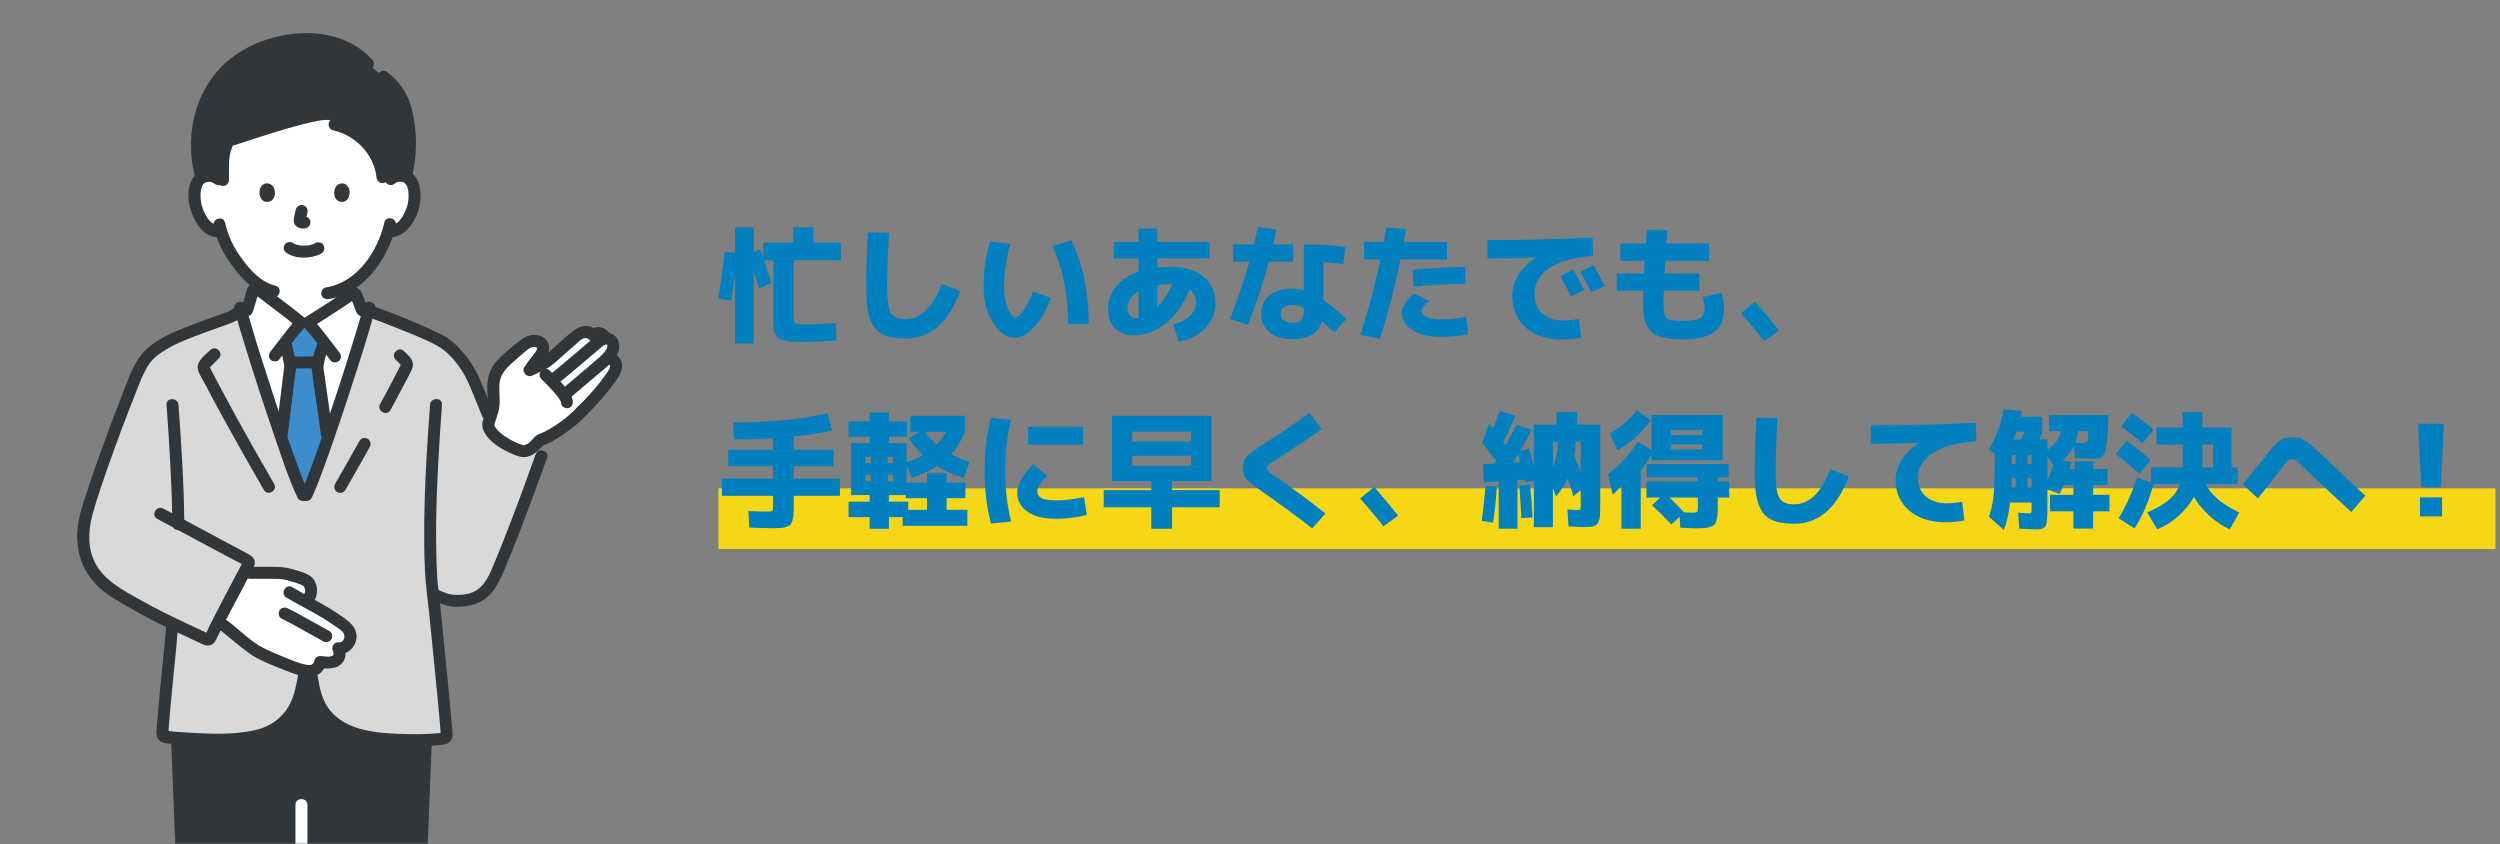
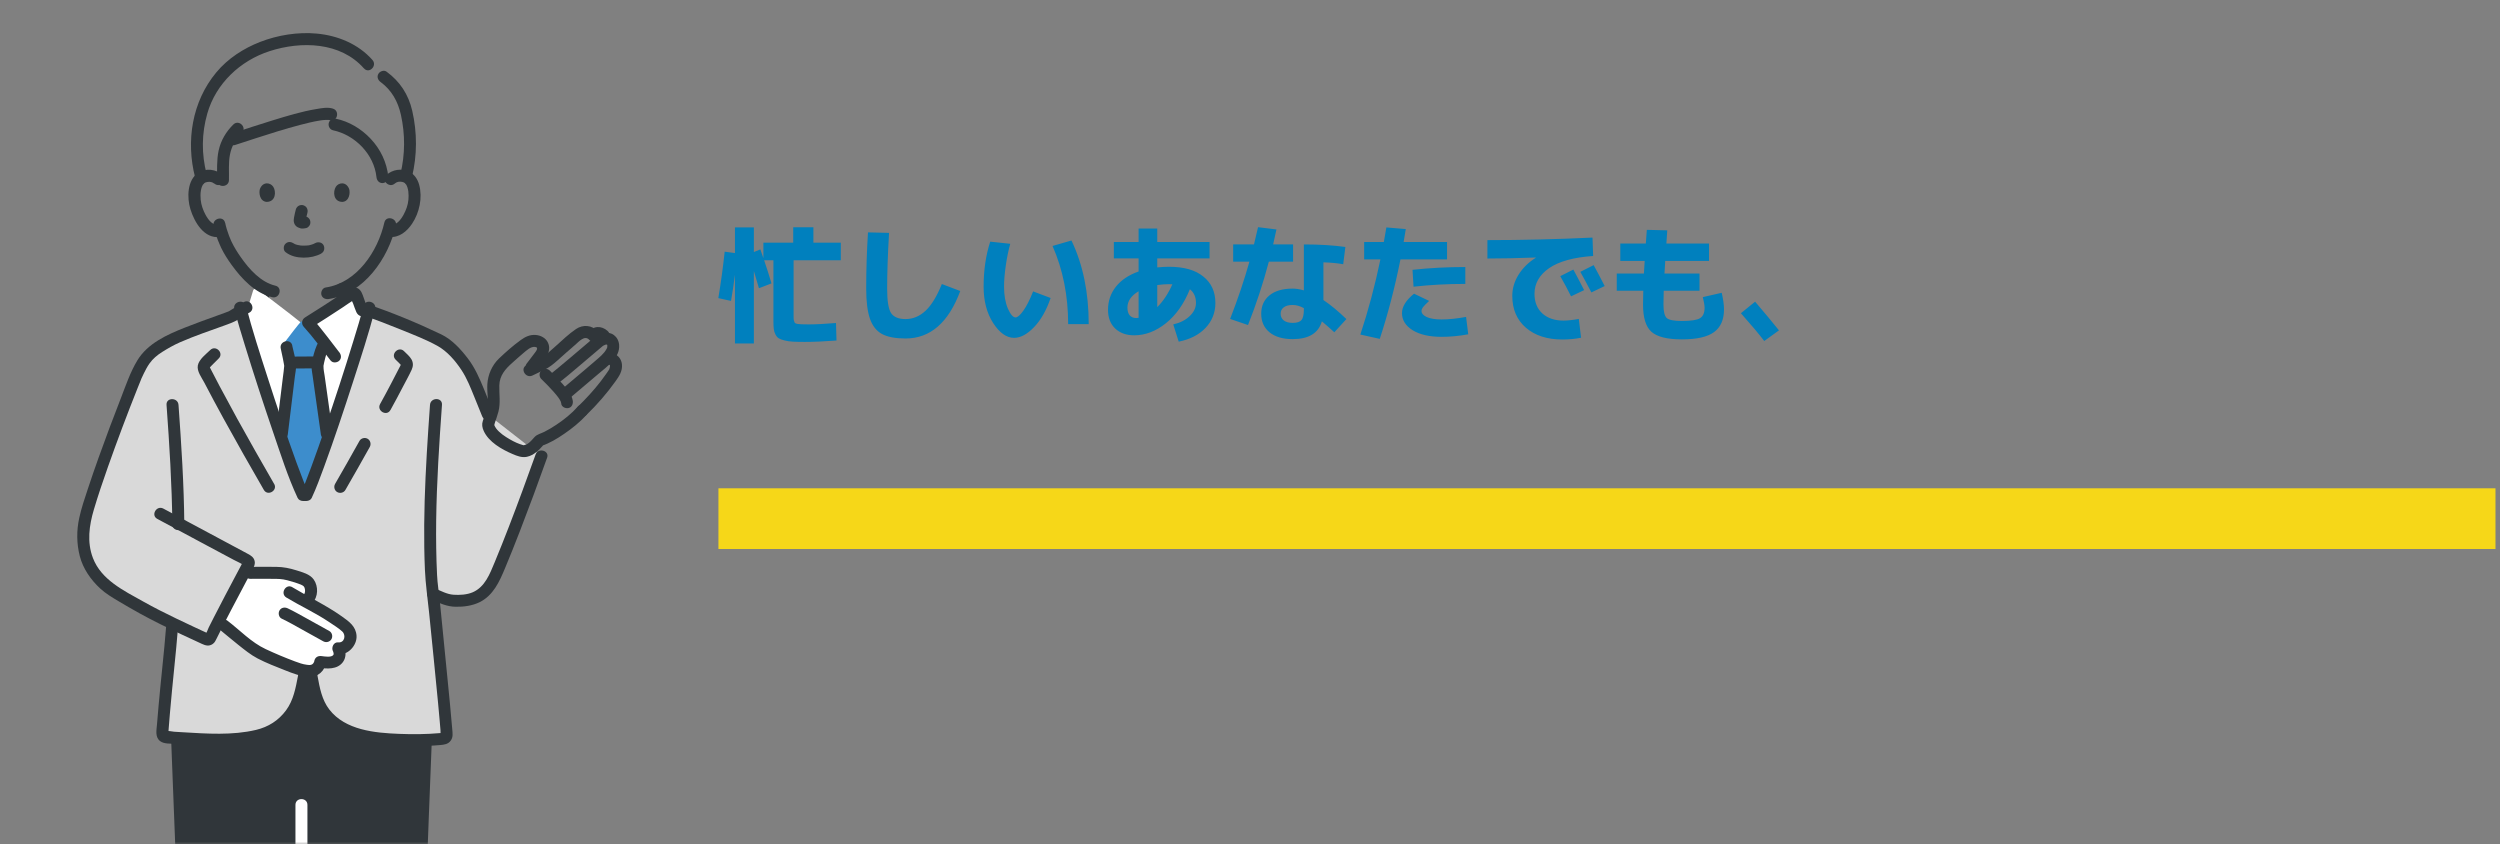
<svg xmlns="http://www.w3.org/2000/svg" width="453" height="153" viewBox="0 0 453 153" fill="none">
  <rect x="0" y="0" width="453" height="153" fill="#808080" stroke="none" />
  <path d="M452.18 88.481H130.18V99.481H452.18V88.481Z" fill="#F6D718" />
  <path d="M132.461 54.526L130.161 54.02C130.636 51.168 131.02 48.362 131.311 45.602L133.174 45.855V41.209H136.601V45.671L137.774 45.188L138.326 46.775V43.969H143.731V41.186H147.388V43.969H152.356V47.166H143.8V57.378C143.8 57.669 143.815 57.892 143.846 58.045C143.877 58.183 143.923 58.313 143.984 58.436C144.061 58.559 144.214 58.643 144.444 58.689C144.674 58.72 144.927 58.743 145.203 58.758C145.494 58.773 145.931 58.781 146.514 58.781C147.802 58.781 149.458 58.697 151.482 58.528L151.574 61.702C149.381 61.871 147.465 61.955 145.824 61.955C144.95 61.955 144.229 61.94 143.662 61.909C143.095 61.878 142.581 61.802 142.121 61.679C141.676 61.572 141.331 61.441 141.086 61.288C140.856 61.135 140.664 60.905 140.511 60.598C140.358 60.307 140.258 59.985 140.212 59.632C140.166 59.279 140.143 58.827 140.143 58.275V47.166H138.464C138.939 48.561 139.384 49.957 139.798 51.352L137.521 52.226C137.337 51.567 137.03 50.532 136.601 49.121V62.231H133.174V49.788C132.944 51.567 132.706 53.146 132.461 54.526ZM157.278 42.106L161.096 42.198C160.866 46.139 160.751 49.504 160.751 52.295C160.751 54.518 160.989 55.998 161.464 56.734C161.955 57.455 162.829 57.815 164.086 57.815C165.42 57.815 166.624 57.317 167.697 56.32C168.77 55.323 169.759 53.706 170.664 51.467L173.999 52.732C171.868 58.467 168.563 61.334 164.086 61.334C162.261 61.334 160.843 61.066 159.831 60.529C158.834 59.992 158.106 59.08 157.646 57.792C157.186 56.489 156.956 54.656 156.956 52.295C156.956 48.937 157.063 45.541 157.278 42.106ZM190.72 44.567L194.147 43.578C196.232 47.933 197.275 52.985 197.275 58.735H193.549C193.549 53.583 192.606 48.86 190.72 44.567ZM183.061 44.176C182.739 45.295 182.471 46.591 182.256 48.063C182.041 49.535 181.934 50.831 181.934 51.95C181.934 53.499 182.164 54.817 182.624 55.906C183.099 56.979 183.567 57.516 184.027 57.516C184.38 57.516 184.847 57.11 185.43 56.297C186.013 55.484 186.603 54.319 187.201 52.801L190.375 53.997C189.593 56.266 188.581 58.037 187.339 59.31C186.112 60.583 184.916 61.219 183.751 61.219C182.386 61.219 181.121 60.322 179.956 58.528C178.806 56.734 178.231 54.541 178.231 51.95C178.231 48.975 178.63 46.254 179.427 43.785L183.061 44.176ZM201.829 43.854H206.314V41.416H209.695V43.854H219.171V46.821H209.695V48.454C210.462 48.377 211.175 48.339 211.834 48.339C214.533 48.339 216.603 48.929 218.044 50.11C219.501 51.275 220.229 52.87 220.229 54.894C220.229 56.657 219.631 58.168 218.435 59.425C217.254 60.667 215.637 61.495 213.582 61.909L212.593 58.781C213.82 58.505 214.809 58.007 215.56 57.286C216.327 56.565 216.71 55.768 216.71 54.894C216.71 53.821 216.342 52.993 215.606 52.41C214.533 55.063 213.084 57.117 211.259 58.574C209.434 60.031 207.518 60.759 205.509 60.759C204.083 60.759 202.933 60.345 202.059 59.517C201.2 58.689 200.771 57.562 200.771 56.136C200.771 54.557 201.246 53.161 202.197 51.95C203.163 50.739 204.535 49.819 206.314 49.19V46.821H201.829V43.854ZM212.432 51.513C212.371 51.513 212.271 51.513 212.133 51.513C212.01 51.498 211.911 51.49 211.834 51.49C211.19 51.49 210.477 51.544 209.695 51.651V55.653C210.784 54.564 211.696 53.184 212.432 51.513ZM206.314 52.778C204.965 53.575 204.29 54.564 204.29 55.745C204.29 56.343 204.428 56.811 204.704 57.148C204.995 57.47 205.394 57.631 205.9 57.631C205.992 57.631 206.13 57.616 206.314 57.585V52.778ZM243.39 47.879C242.393 47.695 241.197 47.58 239.802 47.534V54.365C241.121 55.254 242.508 56.404 243.965 57.815L241.78 60.207C240.952 59.456 240.201 58.796 239.526 58.229C238.897 60.376 237.134 61.449 234.236 61.449C232.442 61.449 231.039 61.035 230.027 60.207C229.03 59.379 228.532 58.26 228.532 56.849C228.532 55.454 229.023 54.35 230.004 53.537C231.001 52.709 232.411 52.295 234.236 52.295C234.849 52.295 235.524 52.402 236.26 52.617V44.291C239.097 44.291 241.604 44.444 243.781 44.751L243.39 47.879ZM223.449 47.419V44.291H227.221C227.558 42.911 227.804 41.868 227.957 41.163L231.292 41.577C231.169 42.19 230.97 43.095 230.694 44.291H234.305V47.419H229.912C228.9 51.268 227.643 55.093 226.14 58.896L222.897 57.792C224.308 54.158 225.473 50.7 226.393 47.419H223.449ZM236.26 55.837C235.57 55.454 234.895 55.262 234.236 55.262C233.515 55.262 232.971 55.408 232.603 55.699C232.235 55.975 232.051 56.358 232.051 56.849C232.051 57.355 232.243 57.761 232.626 58.068C233.009 58.359 233.546 58.505 234.236 58.505C235.003 58.505 235.532 58.336 235.823 57.999C236.114 57.662 236.26 57.01 236.26 56.044V55.837ZM265.516 51.444C262.281 51.444 259.153 51.613 256.132 51.95L255.948 48.891C259.03 48.554 262.219 48.385 265.516 48.385V51.444ZM265.654 57.424L266.045 60.575C264.404 60.882 262.794 61.035 261.215 61.035C259.022 61.035 257.274 60.636 255.971 59.839C254.683 59.026 254.039 57.991 254.039 56.734C254.039 55.569 254.767 54.396 256.224 53.215L258.961 54.526C258.394 55.047 258.018 55.431 257.834 55.676C257.665 55.906 257.581 56.128 257.581 56.343C257.581 56.788 257.895 57.156 258.524 57.447C259.168 57.738 260.065 57.884 261.215 57.884C262.503 57.884 263.983 57.731 265.654 57.424ZM247.185 47.005V43.854H250.75C250.965 42.689 251.118 41.807 251.21 41.209L254.729 41.508C254.652 42.029 254.522 42.811 254.338 43.854H262.204V47.005H253.763C252.751 52.08 251.501 56.88 250.014 61.403L246.495 60.621C247.936 56.266 249.148 51.728 250.129 47.005H247.185ZM287.044 52.571L284.675 53.698C284.077 52.487 283.425 51.268 282.72 50.041L285.089 48.845C285.794 50.148 286.446 51.39 287.044 52.571ZM290.77 51.835L288.355 52.985C287.665 51.651 286.998 50.409 286.354 49.259L288.769 48.04C289.321 49.037 289.988 50.302 290.77 51.835ZM269.518 43.509C275.743 43.509 282.091 43.356 288.562 43.049L288.677 46.384C285.135 46.629 282.475 47.365 280.696 48.592C278.933 49.819 278.051 51.367 278.051 53.238C278.051 54.741 278.526 55.929 279.477 56.803C280.443 57.662 281.716 58.091 283.295 58.091C284.046 58.091 284.974 57.991 286.078 57.792L286.492 61.196C285.434 61.411 284.307 61.518 283.111 61.518C280.351 61.518 278.143 60.805 276.487 59.379C274.846 57.953 274.026 56.029 274.026 53.606C274.026 52.272 274.402 50.999 275.153 49.788C275.904 48.577 276.947 47.549 278.281 46.706V46.66C275.061 46.783 272.14 46.844 269.518 46.844V43.509ZM298.406 41.646L302.109 41.738C302.063 42.29 302.009 43.087 301.948 44.13H309.676V47.281H301.741C301.695 48.094 301.649 48.853 301.603 49.558H307.951V52.686H301.465C301.434 53.943 301.419 54.771 301.419 55.17C301.419 56.443 301.618 57.263 302.017 57.631C302.416 57.984 303.328 58.16 304.754 58.16C306.41 58.16 307.506 57.991 308.043 57.654C308.595 57.317 308.871 56.688 308.871 55.768C308.871 55.354 308.764 54.71 308.549 53.836L311.976 53.054C312.252 54.265 312.39 55.262 312.39 56.044C312.39 57.93 311.784 59.31 310.573 60.184C309.377 61.058 307.437 61.495 304.754 61.495C302.101 61.495 300.261 61.035 299.234 60.115C298.222 59.21 297.716 57.562 297.716 55.17C297.716 54.771 297.731 53.943 297.762 52.686H292.955V49.558H297.877C297.923 48.853 297.969 48.094 298.015 47.281H293.599V44.13H298.222C298.253 43.639 298.314 42.811 298.406 41.646ZM315.449 56.757L318.025 54.664C319.742 56.673 321.184 58.405 322.349 59.862L319.681 61.794C318.73 60.537 317.32 58.858 315.449 56.757Z" fill="#0080BE" />
-   <path d="M130.805 86.739H140.074V84.485H131.955V81.495H140.074L140.051 79.425C137.843 79.563 135.505 79.632 133.036 79.632L132.829 76.55C136.11 76.55 139.307 76.397 142.42 76.09C145.548 75.783 148.063 75.377 149.964 74.871L150.746 77.953C149.075 78.397 146.767 78.781 143.823 79.103V81.495H151.045V84.485H143.823V86.739H152.195V89.844H143.823V91.546C143.823 92.236 143.808 92.788 143.777 93.202C143.762 93.6 143.7 93.969 143.593 94.306C143.486 94.659 143.355 94.912 143.202 95.065C143.064 95.234 142.826 95.371 142.489 95.479C142.167 95.586 141.822 95.647 141.454 95.663C141.086 95.694 140.58 95.709 139.936 95.709C139.185 95.709 137.797 95.671 135.773 95.594L135.589 92.604C137.015 92.665 138.203 92.696 139.154 92.696C139.599 92.696 139.859 92.657 139.936 92.581C140.028 92.489 140.074 92.221 140.074 91.776V89.844H130.805V86.739ZM169.744 80.552C170.434 79.831 170.994 79.057 171.423 78.229H167.559C168.157 79.057 168.885 79.831 169.744 80.552ZM160.843 83.933H161.809V82.783H160.843V83.933ZM160.843 86.026V87.222H161.809V86.026H160.843ZM161.073 89.706V90.902H164.569V92.374H167.973V90.258H164.132V89.706H161.073ZM156.795 83.933H157.807V82.783H156.795V83.933ZM156.795 87.222H157.807V86.026H156.795V87.222ZM171.538 92.374H175.287V95.272H163.557V93.708H161.073V95.824H157.577V93.708H153.759V90.902H157.577V89.706H156.795H154.219V80.276H157.577V79.126H153.759V76.343H157.577V74.756H161.073V76.343H164.385V79.126H161.073V80.276H164.27V83.772C165.328 83.434 166.325 83.005 167.26 82.484C166.263 81.549 165.405 80.529 164.684 79.425L166.616 78.229H164.96V75.331H174.85V78.229C174.175 79.854 173.34 81.211 172.343 82.3C173.401 82.882 174.513 83.35 175.678 83.703L174.643 86.624C172.895 86.118 171.277 85.389 169.79 84.439C168.548 85.251 167.03 85.98 165.236 86.624L164.27 84.347V87.452H167.973V85.75H171.538V87.452H174.919V90.258H171.538V92.374ZM186.304 80.575V77.332H196.263V80.575H186.304ZM183.222 76.09C182.501 78.911 182.141 81.978 182.141 85.29C182.141 88.602 182.501 91.668 183.222 94.49L179.565 94.881C178.798 91.952 178.415 88.755 178.415 85.29C178.415 81.825 178.798 78.627 179.565 75.699L183.222 76.09ZM196.424 90.074L196.93 93.317C195.121 93.777 193.265 94.007 191.364 94.007C189.156 94.007 187.431 93.578 186.189 92.719C184.947 91.86 184.326 90.703 184.326 89.246C184.326 88.556 184.587 87.743 185.108 86.808C185.629 85.873 186.327 84.999 187.201 84.186L189.754 86.187C188.558 87.413 187.96 88.356 187.96 89.016C187.96 89.583 188.228 90.005 188.765 90.281C189.302 90.541 190.168 90.672 191.364 90.672C192.928 90.672 194.615 90.472 196.424 90.074ZM205.164 82.576V84.393H215.836V82.576H205.164ZM205.164 79.977H215.836V78.206H205.164V79.977ZM201.484 75.331H219.516V87.176H212.386V88.809H221.011V91.914H212.386V95.824H208.614V91.914H199.989V88.809H208.614V87.176H205.164H201.484V75.331ZM237.272 74.825L239.48 77.723C236.858 79.624 234.259 81.38 231.683 82.99C230.778 83.557 230.188 83.956 229.912 84.186C229.651 84.4 229.521 84.615 229.521 84.83C229.521 85.029 229.636 85.236 229.866 85.451C230.096 85.665 230.648 86.064 231.522 86.647C234.282 88.517 237.165 90.649 240.17 93.041L237.778 95.755C235.355 93.853 232.542 91.776 229.337 89.522C227.451 88.203 226.293 87.306 225.864 86.831C225.435 86.356 225.22 85.689 225.22 84.83C225.22 83.925 225.442 83.228 225.887 82.737C226.347 82.246 227.505 81.41 229.36 80.23C232.074 78.513 234.711 76.711 237.272 74.825ZM246.449 90.327L249.025 88.234C250.742 90.243 252.184 91.975 253.349 93.432L250.681 95.364C249.73 94.106 248.32 92.427 246.449 90.327ZM281.386 84.554C281.953 83.511 282.26 82.001 282.306 80.023H281.386V84.554ZM285.25 82.737C285.603 83.504 285.994 84.447 286.423 85.566V80.023H285.503C285.488 80.897 285.403 81.802 285.25 82.737ZM275.452 83.726C275.406 83.557 275.283 83.074 275.084 82.277C274.977 82.445 274.816 82.706 274.601 83.059C274.402 83.396 274.248 83.649 274.141 83.818L275.452 83.726ZM268.575 80.23L269.84 76.734C269.886 76.795 269.955 76.887 270.047 77.01C270.154 77.132 270.246 77.248 270.323 77.355C270.4 77.447 270.469 77.539 270.53 77.631C271.005 76.542 271.419 75.492 271.772 74.48L274.578 75.308C273.903 76.979 273.167 78.582 272.37 80.115C272.462 80.253 272.6 80.445 272.784 80.69C273.735 79.034 274.432 77.776 274.877 76.918L277.545 77.93C276.702 79.509 275.996 80.766 275.429 81.702L277.062 81.265C277.369 82.338 277.66 83.488 277.936 84.715V76.941H282.03V74.664H285.779V76.941H289.965V91.316C289.965 92.343 289.942 93.11 289.896 93.616C289.85 94.122 289.712 94.528 289.482 94.835C289.252 95.157 288.968 95.349 288.631 95.41C288.309 95.471 287.803 95.502 287.113 95.502C286.454 95.502 285.488 95.463 284.215 95.387L284.031 92.305C284.859 92.382 285.457 92.42 285.825 92.42C286.116 92.42 286.285 92.382 286.331 92.305C286.392 92.213 286.423 91.937 286.423 91.477V88.832L285.089 89.936C284.798 88.801 284.453 87.72 284.054 86.693C283.502 87.904 282.804 88.985 281.961 89.936L281.386 88.441V95.525H277.936V87.084L276.349 87.429C276.318 87.322 276.272 87.145 276.211 86.9L274.969 86.992V95.801H271.565V87.222L268.851 87.406L268.736 84.117L270.76 84.002C270.791 83.941 270.837 83.856 270.898 83.749C270.975 83.641 271.036 83.557 271.082 83.496C269.487 81.41 268.652 80.322 268.575 80.23ZM268.483 94.375C268.805 92.136 269.027 90.02 269.15 88.027L271.22 88.165C271.113 90.296 270.89 92.481 270.553 94.72L268.483 94.375ZM277.706 93.754L275.659 93.892C275.613 92.65 275.498 90.695 275.314 88.027L277.246 87.774C277.476 90.105 277.629 92.098 277.706 93.754ZM302.73 83.404H299.257V82.369C298.72 83.304 298.069 84.24 297.302 85.175V95.801H293.806V88.004C293.223 88.709 292.694 89.246 292.219 89.614L291.368 85.888C292.533 84.999 293.507 84.132 294.289 83.289C295.071 82.445 295.891 81.372 296.75 80.069L299.257 81.564V75.193H312.137V83.404H302.73ZM302.73 80.529V81.426H308.48V80.529H302.73ZM302.73 78.804H308.48V77.93H302.73V78.804ZM302.523 90.166C303.55 91.132 304.424 92.021 305.145 92.834C305.743 92.88 306.188 92.903 306.479 92.903C307.046 92.903 307.384 92.865 307.491 92.788C307.598 92.696 307.652 92.404 307.652 91.914V90.166H302.523ZM293.093 81.61L291.713 78.574C292.771 77.945 293.653 77.324 294.358 76.711C295.079 76.082 295.83 75.293 296.612 74.342L299.165 76.159C298.23 77.37 297.31 78.382 296.405 79.195C295.516 79.992 294.412 80.797 293.093 81.61ZM307.652 86.509H298.383V84.094H313.218V86.509H311.263V87.245H313.333V90.166H311.263V91.523C311.263 92.228 311.248 92.788 311.217 93.202C311.202 93.6 311.133 93.976 311.01 94.329C310.903 94.681 310.772 94.934 310.619 95.088C310.481 95.241 310.236 95.371 309.883 95.479C309.53 95.602 309.155 95.671 308.756 95.686C308.373 95.716 307.836 95.732 307.146 95.732C306.747 95.732 305.858 95.694 304.478 95.617L304.34 93.639L302.845 95.042C301.726 93.831 300.56 92.665 299.349 91.546L300.798 90.166H298.337V87.245H307.652V86.509ZM318.278 75.676L322.096 75.768C321.866 79.709 321.751 83.074 321.751 85.865C321.751 88.088 321.989 89.568 322.464 90.304C322.955 91.025 323.829 91.385 325.086 91.385C326.42 91.385 327.624 90.886 328.697 89.89C329.77 88.893 330.759 87.275 331.664 85.037L334.999 86.302C332.868 92.037 329.563 94.904 325.086 94.904C323.261 94.904 321.843 94.635 320.831 94.099C319.834 93.562 319.106 92.65 318.646 91.362C318.186 90.058 317.956 88.226 317.956 85.865C317.956 82.507 318.063 79.111 318.278 75.676ZM338.978 77.079C345.203 77.079 351.551 76.925 358.022 76.619L358.137 79.954C354.61 80.199 351.958 80.927 350.179 82.139C348.4 83.335 347.511 84.814 347.511 86.578C347.511 87.989 347.994 89.115 348.96 89.959C349.926 90.787 351.191 91.201 352.755 91.201C353.522 91.201 354.449 91.101 355.538 90.902L355.952 94.306C354.894 94.52 353.767 94.628 352.571 94.628C349.826 94.628 347.626 93.93 345.97 92.535C344.314 91.139 343.486 89.276 343.486 86.946C343.486 85.719 343.862 84.508 344.613 83.312C345.364 82.116 346.407 81.104 347.741 80.276V80.23C344.521 80.353 341.6 80.414 338.978 80.414V77.079ZM366.21 79.632C366.379 79.264 366.586 78.796 366.831 78.229H365.428C365.397 78.321 365.213 78.788 364.876 79.632H366.21ZM367.383 84.094H368.119V82.461H367.383V84.094ZM367.383 86.647V88.326H368.119V86.647H367.383ZM364.508 86.647C364.508 87.061 364.493 87.621 364.462 88.326H365.244V86.647H364.508ZM364.531 84.094H365.244V82.461H364.531V84.094ZM376.56 78.114C376.437 78.942 376.261 79.639 376.031 80.207C376.506 80.253 376.997 80.276 377.503 80.276C377.902 80.276 378.139 80.176 378.216 79.977C378.308 79.778 378.369 79.156 378.4 78.114H376.56ZM372.052 84.324L370.994 82.668V87.107C371.454 86.018 371.807 85.091 372.052 84.324ZM379.274 89.66H382.241V92.65H379.274V95.778H375.709V92.65H371.454V89.66H375.709V87.866H373.938C373.739 88.356 373.493 88.901 373.202 89.499L370.994 88.671V91.73C370.994 92.573 370.979 93.225 370.948 93.685C370.917 94.145 370.871 94.543 370.81 94.881C370.749 95.218 370.626 95.448 370.442 95.571C370.273 95.709 370.082 95.801 369.867 95.847C369.668 95.893 369.361 95.916 368.947 95.916C368.487 95.916 367.467 95.877 365.888 95.801L365.704 92.903C366.823 92.98 367.475 93.018 367.659 93.018C367.889 93.018 368.019 92.98 368.05 92.903C368.096 92.826 368.119 92.55 368.119 92.075V91.063H364.232C364.002 92.98 363.626 94.635 363.105 96.031L360.391 93.616C360.79 92.558 361.066 91.331 361.219 89.936C361.372 88.525 361.449 86.287 361.449 83.22V82.208L360.391 81.449C361.664 79.317 362.561 76.887 363.082 74.158L366.394 74.48C366.363 74.71 366.302 75.055 366.21 75.515H370.051V78.229C369.852 78.827 369.683 79.294 369.545 79.632H370.994V81.495C372.297 80.651 373.11 79.525 373.432 78.114H371.293V75.216H382.057C382.011 76.565 381.965 77.638 381.919 78.436C381.873 79.218 381.796 79.939 381.689 80.598C381.597 81.242 381.497 81.71 381.39 82.001C381.298 82.292 381.129 82.537 380.884 82.737C380.639 82.921 380.393 83.028 380.148 83.059C379.918 83.09 379.581 83.105 379.136 83.105C378.461 83.105 377.411 83.067 375.985 82.99L375.755 80.828C375.249 81.886 374.574 82.767 373.731 83.473L375.318 83.726L374.973 84.968H375.939V83.611H379.274V84.968H381.873V87.866H379.274V89.66ZM399.077 84.646V84.692H401.009V80.552H399.077V84.646ZM384.311 77.24L386.335 74.848C387.746 75.829 389.034 76.841 390.199 77.884L388.198 80.368C387.278 79.525 385.982 78.482 384.311 77.24ZM387.669 85.865C386.335 84.623 384.901 83.434 383.368 82.3L385.369 79.908C386.979 81.058 388.42 82.208 389.693 83.358L387.669 85.865ZM395.489 74.664H399.077V77.47H404.344V84.692H405.471V87.682H399.675C400.534 89.614 402.558 91.339 405.747 92.857L404.045 95.916C402.711 95.302 401.477 94.482 400.342 93.455C399.223 92.427 398.287 91.293 397.536 90.051C396.8 91.339 395.857 92.496 394.707 93.524C393.557 94.551 392.284 95.349 390.889 95.916L389.072 92.857C390.759 92.136 392.077 91.37 393.028 90.557C393.979 89.744 394.646 88.786 395.029 87.682H390.222C389.409 90.749 388.259 93.432 386.772 95.732L383.897 93.915C385.216 91.753 386.327 89.284 387.232 86.509L389.739 87.429V84.692H395.489V84.646V80.552H390.751V77.47H395.489V74.664ZM409.128 90.304L406.391 87.751C407.096 86.923 408.239 85.512 409.818 83.519C410.661 82.445 411.29 81.663 411.704 81.173C412.133 80.667 412.563 80.253 412.992 79.931C413.437 79.609 413.812 79.417 414.119 79.356C414.426 79.294 414.863 79.264 415.43 79.264C415.951 79.264 416.342 79.287 416.603 79.333C416.879 79.379 417.27 79.578 417.776 79.931C418.297 80.268 418.842 80.698 419.409 81.219C419.976 81.74 420.873 82.584 422.1 83.749C424.492 86.034 426.662 88.058 428.609 89.821L426.056 92.765C423.495 90.434 420.896 87.996 418.259 85.451C417.17 84.408 416.473 83.772 416.166 83.542C415.859 83.296 415.583 83.174 415.338 83.174C415.047 83.174 414.771 83.296 414.51 83.542C414.265 83.787 413.766 84.393 413.015 85.359C411.773 87.03 410.477 88.678 409.128 90.304ZM438.154 76.78H442.846L442.271 88.28H438.729L438.154 76.78ZM438.499 93.57V90.12H442.501V93.57H438.499Z" fill="#0080BE" />
  <mask id="mask0_22_5390" style="mask-type:alpha" maskUnits="userSpaceOnUse" x="0" y="0" width="120" height="153">
    <rect width="120" height="153" fill="#D9D9D9" />
  </mask>
  <g mask="url(#mask0_22_5390)">
    <path d="M68.766 60.346C69.326 60.536 69.956 60.126 70.096 59.586C70.256 58.996 69.896 58.446 69.336 58.256C69.136 58.186 69.646 58.396 69.406 58.286C69.306 58.246 69.206 58.196 69.106 58.156C68.796 58.016 68.476 57.876 68.166 57.726C66.966 57.176 65.766 56.606 64.556 56.056C64.386 55.976 64.076 55.856 64.006 55.816C64.096 55.856 63.866 55.746 63.846 55.726C63.786 55.696 63.736 55.656 63.686 55.626C63.576 55.496 63.616 55.586 63.686 55.626C63.656 55.586 63.606 55.546 63.566 55.516C63.436 55.396 63.646 55.666 63.526 55.456C63.506 55.416 63.486 55.366 63.456 55.326C63.366 55.216 63.506 55.516 63.476 55.386C63.236 54.386 63.066 53.366 62.976 52.406C62.926 51.796 62.526 51.346 61.896 51.326C61.346 51.306 60.756 51.846 60.816 52.406C60.886 53.236 61.036 54.046 61.156 54.866C61.246 55.426 61.336 55.956 61.606 56.456C61.896 56.996 62.396 57.426 62.946 57.696C63.076 57.766 63.216 57.816 63.356 57.876C63.426 57.906 63.676 58.006 63.396 57.886C63.166 57.786 63.256 57.826 63.306 57.846C63.366 57.876 63.426 57.896 63.486 57.926C64.056 58.186 64.616 58.446 65.186 58.716C65.906 59.046 66.626 59.386 67.346 59.716C67.816 59.926 68.286 60.176 68.776 60.346H68.766Z" fill="#30363A" />
    <path d="M48.936 52.326C48.986 51.716 48.396 51.266 47.856 51.246C47.236 51.216 46.826 51.766 46.776 52.326C46.716 53.026 46.616 53.566 46.506 54.276C46.476 54.496 46.446 54.716 46.396 54.926C46.376 55.016 46.356 55.106 46.326 55.196L46.256 55.396C46.246 55.396 46.356 55.196 46.296 55.296C46.236 55.386 46.196 55.476 46.136 55.566C46.266 55.366 46.136 55.546 46.056 55.626C46.036 55.646 45.936 55.716 46.036 55.646C46.156 55.556 45.996 55.666 45.966 55.686C45.866 55.746 45.776 55.796 45.676 55.846C45.836 55.776 45.656 55.846 45.636 55.856C45.556 55.886 45.456 55.936 45.376 55.966C45.366 55.966 45.346 55.976 45.336 55.986C45.286 56.006 45.226 56.036 45.176 56.056C44.686 56.286 44.206 56.516 43.716 56.746C43.086 57.046 42.456 57.346 41.826 57.636C41.596 57.746 41.366 57.856 41.126 57.966C40.996 58.026 40.496 58.246 41.036 58.016C40.476 58.256 40.136 58.716 40.276 59.346C40.396 59.866 41.086 60.326 41.606 60.106C42.126 59.886 42.646 59.636 43.166 59.386C44.256 58.876 45.366 58.396 46.436 57.846C46.576 57.776 45.966 58.036 46.326 57.896C46.506 57.826 46.696 57.746 46.866 57.656C47.126 57.526 47.376 57.346 47.596 57.146C47.996 56.786 48.256 56.306 48.416 55.796C48.536 55.406 48.576 55.006 48.636 54.606C48.766 53.846 48.876 53.076 48.946 52.306L48.936 52.326Z" fill="#30363A" />
    <path d="M61.936 71.856C63.606 66.776 65.196 61.726 66.196 58.256C65.856 57.086 65.596 56.206 65.596 56.206C65.236 55.366 64.956 54.466 64.576 53.476C64.446 53.136 64.036 53.016 63.746 53.236C61.986 54.556 59.076 56.406 55.826 58.466H54.546C52.306 56.636 48.246 53.626 46.706 52.396C46.406 52.156 45.966 52.296 45.856 52.666C45.556 53.646 45.256 54.596 44.776 56.216C44.776 56.216 44.536 57.066 44.196 58.256C46.676 66.866 52.736 85.186 54.856 89.706H55.516C56.786 87.006 59.456 79.396 61.936 71.876V71.856Z" fill="white" />
-     <path d="M41.326 59.066C41.326 59.066 41.976 64.586 55.086 64.586C68.196 64.586 69.046 59.296 69.046 59.296C68.746 59.196 63.896 56.926 63.796 56.896C62.266 56.346 62.326 55.356 62.126 54.256C62.016 53.616 61.926 53.026 61.876 52.416C63.696 51.626 65.306 50.286 66.846 48.446C68.716 46.206 69.776 43.806 70.366 41.806C71.166 42.016 72.036 41.716 72.606 41.246C73.906 40.186 74.436 38.706 74.766 37.736C75.226 36.366 75.256 34.166 74.566 32.966C74.336 32.566 73.796 31.876 72.536 31.836C71.956 31.816 71.276 31.996 70.776 32.486C70.776 32.486 74.476 17.336 55.176 17.336C35.886 17.336 39.576 32.486 39.576 32.486C39.076 32.006 38.396 31.816 37.816 31.836C36.556 31.886 36.016 32.566 35.786 32.966C35.096 34.166 35.126 36.376 35.586 37.736C35.916 38.706 36.456 40.186 37.746 41.246C38.276 41.686 39.066 41.966 39.816 41.846C39.816 41.846 39.886 41.836 40.016 41.816C40.256 42.606 40.546 43.376 40.726 43.756C41.256 45.186 44.166 50.206 47.846 52.156C47.796 52.866 47.696 53.566 47.576 54.266C47.386 55.366 47.446 56.356 45.906 56.906C45.806 56.946 41.456 59.016 41.306 59.076L41.326 59.066Z" fill="white" />
    <path d="M74.356 212.946C74.216 216.866 74.056 220.806 73.896 224.786C71.696 225.476 68.086 226.166 65.136 226.136C61.966 226.106 56.936 225.826 54.616 225.226C52.296 225.826 47.276 226.106 44.106 226.136C41.156 226.166 37.546 225.476 35.346 224.786C34.206 196.656 33.566 170.436 32.366 141.326L32.086 133.856C32.086 133.856 32.086 133.816 32.086 133.736C36.046 133.996 41.586 134.216 44.726 133.706C47.326 133.276 49.106 132.786 50.766 131.406C52.456 129.976 53.606 128.406 54.246 126.336C54.486 125.546 55.026 123.136 55.396 120.806C55.466 120.376 56.096 120.376 56.156 120.806C56.506 123.036 56.996 125.336 57.236 126.106C57.886 128.176 58.996 129.826 60.926 131.256C62.196 132.196 64.766 133.226 67.676 133.676C70.176 134.056 73.886 134.196 77.156 134.086C77.106 135.326 76.886 141.096 76.886 141.096C75.856 166.176 75.236 189.106 74.356 212.946Z" fill="#30363A" />
    <path d="M54.906 226.276C56.266 225.936 55.686 223.846 54.326 224.186C51.476 224.906 48.396 224.956 45.466 225.036C42.136 225.126 38.826 224.735 35.636 223.745L36.436 224.796C36.126 217.156 35.846 209.516 35.586 201.876C35.116 188.366 34.696 174.846 34.216 161.336C33.886 152.176 33.516 143.016 33.176 133.866C33.126 132.476 30.956 132.466 31.006 133.866C31.116 136.896 31.226 139.926 31.356 142.956C31.916 156.706 32.376 170.446 32.826 184.196C33.276 197.726 33.716 211.266 34.266 224.796C34.286 225.286 34.586 225.696 35.066 225.846C38.426 226.886 41.966 227.305 45.476 227.215C48.596 227.125 51.876 227.056 54.906 226.296V226.276Z" fill="#30363A" />
    <path d="M54.916 224.186C53.556 223.846 52.986 225.936 54.336 226.276C57.376 227.036 60.656 227.106 63.776 227.196C67.286 227.296 70.826 226.866 74.186 225.836C74.656 225.686 74.966 225.286 74.986 224.786C75.296 217.156 75.576 209.516 75.836 201.876C76.296 188.416 76.716 174.946 77.196 161.486C77.526 152.276 77.896 143.066 78.256 133.846C78.306 132.446 76.136 132.456 76.086 133.846C75.966 136.986 75.846 140.116 75.716 143.256C75.166 156.946 74.706 170.636 74.256 184.336C73.816 197.816 73.366 211.306 72.816 224.786L73.616 223.736C70.426 224.726 67.116 225.116 63.776 225.026C60.846 224.946 57.766 224.896 54.916 224.186Z" fill="#30363A" />
    <path d="M55.706 145.846C55.706 144.446 53.536 144.446 53.536 145.846C53.536 146.016 53.536 146.186 53.536 146.356C53.536 149.946 53.536 153.536 53.536 157.126C53.536 163.336 53.536 169.556 53.536 175.766C53.536 182.816 53.536 189.856 53.536 196.906C53.536 203.006 53.536 209.106 53.536 215.206C53.536 218.516 53.536 221.836 53.536 225.146C53.536 226.546 55.706 226.546 55.706 225.146V224.556C55.706 220.796 55.706 217.036 55.706 213.286C55.706 206.986 55.706 200.696 55.706 194.406C55.706 187.366 55.706 180.326 55.706 173.286C55.706 167.276 55.706 161.276 55.706 155.266C55.706 152.136 55.706 148.996 55.706 145.866V145.846Z" fill="white" />
    <path d="M98.086 82.656L88.406 75.096C88.406 75.096 86.496 70.336 85.766 68.686C84.286 65.356 81.196 62.286 79.356 61.516C75.366 59.606 70.126 57.506 66.736 56.326C64.746 63.736 57.826 84.796 55.526 89.686H54.866C52.566 84.786 45.666 63.726 43.666 56.316C42.906 56.786 41.986 57.356 41.986 57.356C39.596 58.276 33.516 60.326 30.916 61.646C30.256 61.986 28.386 63.096 27.826 63.556C27.826 63.556 27.216 64.086 26.716 64.626C26.086 65.336 25.546 66.176 24.706 68.056C24.126 69.346 17.836 85.256 15.626 93.246C14.696 96.586 15.106 99.056 15.626 100.876C16.246 103.076 18.416 105.786 20.576 107.096C23.496 108.876 26.736 110.746 29.886 112.296C29.926 112.316 29.976 112.336 30.016 112.356L31.246 112.886C31.216 113.296 31.186 113.696 31.186 113.696C31.096 114.796 31.216 113.796 30.656 119.526C30.126 124.636 29.726 128.876 29.426 132.846C29.396 133.216 29.676 133.546 30.046 133.576C33.886 133.866 41.006 134.306 44.736 133.696C47.336 133.266 49.116 132.776 50.776 131.396C52.466 129.966 53.616 128.396 54.256 126.326C54.496 125.536 55.036 123.126 55.406 120.796C55.476 120.366 56.106 120.366 56.166 120.796C56.516 123.026 57.006 125.326 57.246 126.096C57.896 128.166 59.006 129.816 60.936 131.246C62.206 132.186 64.776 133.216 67.686 133.666C71.046 134.186 76.606 134.256 80.316 133.876C80.716 133.836 81.016 133.476 80.976 133.076C80.596 128.416 80.266 124.896 79.556 118.506C79.216 114.656 78.856 110.856 78.496 107.656C79.226 107.946 80.056 108.266 80.386 108.456C81.876 109.016 83.176 108.876 84.666 108.686C86.186 108.496 87.636 107.566 88.556 106.336C89.226 105.436 89.726 104.416 90.166 103.376C92.716 97.386 96.116 88.186 98.086 82.646V82.656Z" fill="#D9D9D9" />
    <path d="M32.256 113.696C32.366 112.306 30.196 112.316 30.086 113.696C29.906 115.996 29.686 118.296 29.446 120.586C29.196 123.046 28.946 125.516 28.726 127.976C28.626 129.066 28.536 130.166 28.446 131.256C28.366 132.306 28.056 133.576 29.036 134.306C29.756 134.836 30.916 134.726 31.776 134.786C32.706 134.846 33.646 134.906 34.576 134.946C36.586 135.046 38.606 135.106 40.616 135.076C44.396 135.006 48.606 134.636 51.596 132.086C53.226 130.696 54.476 128.946 55.176 126.916C55.456 126.106 55.626 125.256 55.806 124.426C55.926 123.856 56.046 123.276 56.146 122.696C56.256 122.126 56.286 121.506 56.466 120.956L56.186 121.436L55.476 121.516L55.086 121.126C55.226 121.306 55.246 122.046 55.306 122.376C55.396 122.866 55.486 123.356 55.576 123.836C55.726 124.586 55.876 125.326 56.076 126.066C56.476 127.536 57.166 128.896 58.106 130.076C60.196 132.706 63.406 133.976 66.616 134.586C69.486 135.136 72.456 135.216 75.366 135.196C76.816 135.186 78.276 135.136 79.726 135.006C80.486 134.936 81.196 134.866 81.676 134.196C82.136 133.546 82.006 132.856 81.946 132.116C81.436 126.066 80.766 120.026 80.196 113.976C80.036 112.236 79.856 110.496 79.676 108.756C79.516 107.236 79.266 105.706 79.196 104.186C79.036 100.906 78.996 97.626 79.036 94.346C79.126 87.336 79.586 80.346 80.086 73.356C80.186 71.956 78.016 71.976 77.916 73.356C77.806 74.846 77.706 76.346 77.606 77.836C77.226 83.566 76.916 89.306 76.866 95.056C76.846 97.786 76.876 100.526 76.996 103.256C77.106 105.856 77.496 108.456 77.756 111.046C78.296 116.486 78.866 121.926 79.376 127.366C79.476 128.426 79.566 129.486 79.666 130.546C79.716 131.136 79.766 131.716 79.816 132.306C79.816 132.396 79.816 133.036 79.876 133.076C79.846 133.056 80.106 132.736 80.116 132.806C80.116 132.806 79.716 132.846 79.746 132.836C77.276 133.056 74.786 133.076 72.316 132.976C67.936 132.806 62.576 132.316 59.676 128.566C58.326 126.816 57.936 124.656 57.546 122.536C57.326 121.386 57.376 119.326 55.716 119.376C54.166 119.426 54.206 121.356 53.996 122.466C53.576 124.656 53.186 126.866 51.836 128.706C50.466 130.566 48.616 131.726 46.396 132.256C42.096 133.276 37.506 132.946 33.146 132.686C32.606 132.656 32.076 132.616 31.536 132.586C31.356 132.576 30.296 132.366 30.186 132.486L30.506 132.826C30.516 132.686 30.526 132.546 30.536 132.406C30.546 132.266 30.556 132.126 30.566 131.986C30.586 131.706 30.606 131.416 30.636 131.136C30.686 130.556 30.726 129.986 30.776 129.406C31.016 126.636 31.286 123.856 31.566 121.096C31.816 118.626 32.066 116.156 32.256 113.686V113.696Z" fill="#30363A" />
    <path d="M55.516 89.686H54.856C54.026 87.916 52.586 84.016 50.996 79.416C51.646 73.746 52.586 66.556 52.586 66.346C52.586 65.996 52.116 63.686 51.926 62.876C51.926 62.876 51.836 62.506 51.686 61.886C52.786 60.436 53.926 58.956 54.556 58.246H55.836C56.496 58.986 57.706 60.556 58.846 62.066C58.566 62.646 58.406 62.996 58.406 62.996C58.146 63.546 57.546 65.776 57.536 66.406C57.536 66.746 58.506 73.476 59.356 79.526C59.006 80.526 58.676 81.486 58.346 82.406C57.186 85.666 56.176 88.306 55.526 89.686H55.516Z" fill="#3D8DCC" />
    <path d="M49.666 87.675C47.406 83.755 45.166 79.836 42.986 75.876C41.906 73.906 40.836 71.936 39.786 69.956C39.286 69.005 38.786 68.056 38.296 67.096C38.226 66.956 38.146 66.805 38.076 66.665C37.996 66.406 37.956 66.376 37.956 66.555C37.846 66.796 38.356 66.236 38.406 66.175C38.806 65.766 39.216 65.356 39.626 64.956C40.626 63.975 39.096 62.446 38.096 63.425C37.326 64.175 36.066 65.096 35.846 66.216C35.646 67.266 36.536 68.406 36.996 69.285C38.146 71.486 39.316 73.676 40.506 75.846C42.886 80.186 45.336 84.486 47.806 88.766C48.506 89.976 50.376 88.885 49.676 87.675H49.666Z" fill="#30363A" />
    <path d="M52.776 64.616C52.166 64.616 51.716 65.116 51.696 65.696C51.676 66.276 52.216 66.776 52.776 66.776C54.306 66.776 55.846 66.746 57.376 66.746C57.986 66.746 58.436 66.246 58.456 65.666C58.476 65.086 57.936 64.586 57.376 64.586C55.846 64.586 54.306 64.616 52.776 64.616Z" fill="#30363A" />
    <path d="M52.966 62.596C52.636 61.236 50.546 61.816 50.876 63.176C51.016 63.786 51.146 64.396 51.266 65.006C51.326 65.306 51.386 65.606 51.436 65.916C51.456 66.036 51.476 66.156 51.496 66.276C51.546 66.576 51.506 66.116 51.496 66.316C51.456 66.986 51.346 67.656 51.266 68.316C50.836 71.766 50.406 75.216 49.996 78.676C49.926 79.266 50.546 79.756 51.076 79.756C51.706 79.756 52.096 79.256 52.156 78.676C52.566 75.176 53.006 71.676 53.436 68.176C53.516 67.546 53.676 66.866 53.636 66.216C53.566 65.016 53.226 63.766 52.946 62.606L52.966 62.596Z" fill="#30363A" />
    <path d="M58.166 78.826C58.246 79.406 58.996 79.726 59.496 79.586C60.116 79.416 60.336 78.836 60.256 78.256C59.776 74.876 59.286 71.486 58.826 68.106C58.746 67.556 58.606 66.956 58.616 66.336C58.616 66.056 58.576 66.546 58.636 66.186C58.666 66.046 58.686 65.906 58.716 65.766C58.776 65.476 58.856 65.176 58.926 64.886C58.996 64.606 59.076 64.316 59.166 64.036C59.206 63.916 59.426 63.316 59.326 63.546C59.566 63.006 59.486 62.386 58.936 62.066C58.466 61.796 57.696 61.926 57.456 62.456C56.966 63.556 56.646 64.796 56.486 65.986C56.386 66.736 56.566 67.496 56.666 68.236C57.146 71.766 57.656 75.296 58.156 78.826H58.166Z" fill="#30363A" />
    <path d="M70.746 74.306C71.526 72.906 72.276 71.486 73.016 70.066C73.546 69.046 74.116 68.036 74.596 66.996C74.886 66.366 74.906 65.706 74.546 65.096C74.226 64.546 73.666 64.086 73.216 63.636C72.236 62.646 70.696 64.176 71.686 65.166C71.826 65.306 72.746 66.176 72.706 66.246C72.706 66.246 72.656 66.036 72.666 66.036C72.666 66.036 72.576 66.216 72.546 66.266C72.416 66.526 72.286 66.786 72.146 67.036C71.716 67.876 71.286 68.706 70.846 69.546C70.206 70.776 69.546 71.996 68.876 73.206C68.196 74.426 70.076 75.526 70.746 74.296V74.306Z" fill="#30363A" />
    <path d="M62.586 88.776C64.076 86.186 65.556 83.596 67.006 80.986C67.286 80.476 67.126 79.806 66.616 79.506C66.116 79.216 65.416 79.386 65.136 79.896C63.686 82.506 62.206 85.096 60.716 87.686C60.426 88.196 60.596 88.876 61.106 89.166C61.616 89.456 62.296 89.286 62.586 88.776Z" fill="#30363A" />
    <path d="M31.226 95.006C31.236 96.406 33.406 96.406 33.396 95.006C33.336 87.786 32.866 80.576 32.346 73.366C32.246 71.976 30.076 71.976 30.176 73.366C30.696 80.566 31.156 87.776 31.226 95.006Z" fill="#30363A" />
    <path d="M46.996 118.256C47.176 118.356 47.336 118.446 47.496 118.516C50.476 119.876 52.766 120.766 53.956 121.186C54.696 121.446 55.266 121.526 56.056 121.586C57.256 121.686 57.996 120.546 58.016 119.936C59.146 120.106 60.226 120.136 60.896 119.676C62.036 118.896 61.306 117.526 61.276 117.486C62.176 117.646 62.896 116.896 63.296 116.296C63.696 115.706 63.626 114.426 62.786 113.676C62.216 113.166 59.806 111.506 59.376 111.266C58.296 110.646 56.836 109.866 55.276 108.996C55.616 108.696 55.816 108.516 55.816 108.516C56.206 108.166 56.426 107.426 56.356 106.796C56.276 106.096 55.966 105.436 55.486 105.196C54.426 104.656 51.806 103.816 50.616 103.806C46.476 103.786 41.736 103.686 43.986 104.306C42.786 106.566 41.016 109.896 39.626 112.616C40.266 113.096 40.646 113.386 40.646 113.386C41.626 114.126 44.936 117.096 46.996 118.256Z" fill="white" />
    <path d="M55.056 107.736C54.066 108.726 55.606 110.256 56.586 109.266C57.676 108.176 57.716 106.236 56.846 105.006C56.156 104.026 54.776 103.676 53.676 103.336C52.506 102.966 51.326 102.726 50.096 102.716C48.526 102.706 46.966 102.686 45.396 102.716C43.996 102.746 43.996 104.916 45.396 104.886C46.686 104.866 47.976 104.876 49.266 104.886C50.356 104.886 51.066 104.886 52.066 105.146C52.916 105.366 53.966 105.686 54.646 105.996C55.006 106.156 55.166 106.306 55.246 106.736C55.306 107.076 55.296 107.496 55.046 107.746L55.056 107.736Z" fill="#30363A" />
    <path d="M52.986 106.406C51.786 105.686 50.696 107.556 51.896 108.276C54.426 109.806 57.156 111.046 59.606 112.696C60.416 113.246 61.396 113.836 62.026 114.436C62.746 115.126 62.416 116.516 61.286 116.396C60.426 116.306 59.986 117.376 60.346 118.026C60.366 118.056 60.416 118.206 60.376 118.076C60.326 117.926 60.426 118.236 60.426 118.276C60.426 118.316 60.496 118.516 60.426 118.626C60.136 119.196 58.766 118.946 58.296 118.886C57.556 118.776 56.996 119.166 56.926 119.936C56.946 119.756 56.876 120.016 56.846 120.066C56.786 120.166 56.716 120.266 56.626 120.336C56.326 120.576 55.946 120.496 55.596 120.456C54.846 120.366 54.146 120.106 53.446 119.846C51.656 119.176 49.886 118.436 48.156 117.626C45.526 116.406 43.466 114.176 41.186 112.446C40.716 112.086 39.966 112.376 39.706 112.836C39.386 113.386 39.626 113.966 40.096 114.316C39.866 114.136 40.166 114.366 40.216 114.416C40.316 114.496 40.416 114.586 40.516 114.666C40.786 114.886 41.046 115.106 41.316 115.326C41.926 115.836 42.546 116.346 43.166 116.836C44.276 117.716 45.406 118.646 46.666 119.306C48.276 120.146 50.006 120.806 51.696 121.476C53.086 122.026 54.426 122.546 55.936 122.656C57.546 122.776 58.946 121.526 59.096 119.936L57.726 120.986C59.236 121.206 61.126 121.356 62.146 119.956C62.786 119.076 62.726 117.866 62.216 116.936L61.276 118.566C63.056 118.756 64.706 116.936 64.606 115.216C64.506 113.496 63.246 112.616 61.966 111.706C59.126 109.686 55.956 108.206 52.976 106.406H52.986Z" fill="#30363A" />
    <path d="M52.126 110.226C51.596 109.976 50.956 110.076 50.646 110.616C50.366 111.086 50.506 111.846 51.036 112.096C52.246 112.666 53.406 113.336 54.576 113.986C55.906 114.726 57.236 115.476 58.576 116.206C59.086 116.486 59.756 116.336 60.056 115.816C60.346 115.316 60.176 114.616 59.666 114.336C58.326 113.606 57.006 112.856 55.666 112.116C54.496 111.476 53.336 110.796 52.126 110.226Z" fill="#30363A" />
    <path d="M44.556 55.436C44.206 54.086 42.116 54.656 42.466 56.016C43.026 58.166 43.666 60.296 44.326 62.416C45.956 67.736 47.686 73.036 49.486 78.306C50.856 82.296 52.146 86.406 53.936 90.236C54.096 90.576 54.516 90.776 54.876 90.776H55.536C55.896 90.776 56.316 90.576 56.476 90.236C57.326 88.416 58.016 86.506 58.716 84.616C60.596 79.486 62.316 74.306 63.996 69.106C65.396 64.776 66.816 60.426 67.966 56.016C68.316 54.666 66.226 54.086 65.876 55.436C65.326 57.566 64.686 59.666 64.036 61.766C62.416 67.066 60.696 72.326 58.896 77.566C58.086 79.936 57.256 82.306 56.386 84.656C56.046 85.566 55.706 86.476 55.346 87.386C55.266 87.586 55.186 87.776 55.106 87.976C55.076 88.056 55.036 88.146 55.006 88.226C54.926 88.426 55.006 88.236 54.986 88.286C54.866 88.566 54.736 88.856 54.606 89.136L55.546 88.596H54.886L55.826 89.136C55.756 88.976 55.676 88.816 55.606 88.656C55.566 88.576 55.536 88.486 55.496 88.406C55.416 88.216 55.466 88.326 55.456 88.316C55.286 87.896 55.116 87.476 54.946 87.056C54.526 85.996 54.126 84.926 53.736 83.856C51.876 78.736 50.156 73.566 48.486 68.376C47.106 64.096 45.706 59.806 44.576 55.446L44.556 55.436Z" fill="#30363A" />
    <path d="M66.256 55.016C64.926 54.576 64.366 56.666 65.676 57.105C68.056 57.906 70.406 58.816 72.736 59.766C74.916 60.656 77.196 61.526 79.256 62.666C81.026 63.645 82.506 65.365 83.606 67.035C84.626 68.576 85.276 70.275 85.966 71.966C86.426 73.106 86.896 74.236 87.346 75.376C87.566 75.926 88.066 76.306 88.676 76.136C89.196 75.996 89.656 75.346 89.436 74.805C88.856 73.365 88.276 71.925 87.686 70.486C86.876 68.535 86.076 66.656 84.776 64.956C83.476 63.255 81.896 61.526 79.946 60.586C75.506 58.465 70.916 56.566 66.246 55.006L66.256 55.016Z" fill="#30363A" />
    <path d="M99.136 82.946C99.606 81.626 97.506 81.066 97.046 82.366C96.256 84.586 95.456 86.796 94.636 89.006C93.036 93.336 91.396 97.645 89.626 101.906C88.766 103.976 87.876 106.356 85.666 107.316C84.626 107.766 83.306 107.846 82.176 107.766C80.986 107.686 79.876 107.056 78.786 106.616C78.236 106.396 77.596 106.856 77.456 107.376C77.286 107.986 77.666 108.496 78.216 108.706C79.646 109.276 80.956 109.916 82.536 109.946C84.016 109.976 85.596 109.766 86.926 109.106C89.376 107.886 90.496 105.396 91.496 102.996C92.426 100.786 93.306 98.556 94.176 96.316C95.896 91.876 97.546 87.416 99.136 82.936V82.946Z" fill="#30363A" />
-     <path d="M88.696 76.076C89.056 75.036 89.506 73.746 89.466 72.886C89.416 71.746 89.416 71.196 89.376 70.056C89.356 69.216 89.576 68.206 89.906 67.546C90.236 66.876 90.756 66.086 91.326 65.596C92.846 64.306 93.856 63.236 95.466 62.156C95.936 61.846 96.526 61.726 97.086 61.776C97.646 61.826 98.206 62.166 98.376 62.706C98.596 63.396 98.136 64.086 97.696 64.666C97.106 65.446 96.946 65.656 96.346 66.446L95.786 67.176C95.866 67.136 95.946 67.096 95.946 67.096C96.456 66.836 98.776 65.806 99.206 65.436C101.156 63.776 102.726 62.236 104.656 60.726C105.136 60.346 105.636 60.076 106.246 60.126C106.796 60.176 107.176 60.386 107.526 60.816C107.906 60.136 108.756 60.176 109.306 60.716C109.306 60.716 109.566 60.976 109.956 61.366C110.256 61.376 110.536 61.476 110.756 61.696C111.256 62.176 111.136 63.156 111.006 63.466C110.676 64.196 110.296 64.676 109.816 65.136C109.906 65.106 109.966 65.086 109.966 65.086C110.506 64.896 111.106 65.126 111.376 65.506C111.846 66.156 111.476 67.256 111.286 67.536C109.546 70.136 107.666 72.326 105.456 74.466C103.576 76.596 99.866 79.126 97.796 79.776C97.356 80.276 96.376 81.616 94.996 81.766C93.946 81.886 88.546 79.286 88.436 76.886C88.506 76.646 88.596 76.376 88.696 76.086V76.076Z" fill="white" />
    <path d="M95.416 65.896C95.056 66.366 95.346 67.116 95.806 67.376C96.356 67.696 96.936 67.456 97.286 66.986C98.306 65.635 100.226 63.825 99.236 61.986C98.816 61.196 97.946 60.766 97.086 60.696C96.026 60.605 95.146 61.036 94.316 61.646C92.946 62.646 91.626 63.806 90.406 64.975C89.146 66.186 88.406 67.906 88.306 69.626C88.216 71.086 88.586 72.576 88.216 74.006C88.016 74.776 87.736 75.516 87.486 76.275C87.276 76.906 87.376 77.475 87.646 78.076C88.546 80.085 90.906 81.426 92.846 82.256C93.676 82.616 94.556 82.966 95.466 82.775C96.786 82.496 97.706 81.505 98.556 80.535L98.076 80.816C99.566 80.326 100.946 79.496 102.236 78.606C103.666 77.626 105.056 76.525 106.216 75.225C107.146 74.186 105.616 72.645 104.686 73.695C103.556 74.956 102.216 76.025 100.806 76.966C100.116 77.425 99.396 77.865 98.656 78.236C98.076 78.535 97.346 78.686 96.896 79.156C96.486 79.585 96.146 80.056 95.646 80.386C95.406 80.546 95.156 80.576 94.896 80.686C94.996 80.635 94.886 80.675 94.836 80.675C94.936 80.695 95.116 80.656 94.836 80.675C93.946 80.425 93.216 80.085 92.396 79.615C91.496 79.096 90.506 78.446 89.896 77.626C89.736 77.416 89.616 77.145 89.566 77.025C89.546 76.966 89.516 76.876 89.516 76.805C89.556 77.266 89.606 76.816 89.646 76.686C89.876 75.986 90.136 75.296 90.316 74.585C90.726 73.016 90.436 71.445 90.476 69.846C90.516 68.035 91.576 66.846 92.856 65.716C93.536 65.115 94.206 64.496 94.906 63.916C95.456 63.465 96.126 62.816 96.886 62.855C97.776 62.906 97.086 63.706 96.776 64.115C96.336 64.716 95.876 65.306 95.426 65.896H95.416Z" fill="#30363A" />
    <path d="M95.406 66.166C94.156 66.786 95.256 68.656 96.496 68.036C97.206 67.676 97.936 67.366 98.656 67.006C99.536 66.566 100.216 66.016 100.966 65.356C102.036 64.406 103.096 63.436 104.186 62.516C104.856 61.946 105.946 60.636 106.776 61.586C107.266 62.136 108.116 61.906 108.476 61.366C108.436 61.436 108.436 61.386 108.556 61.486C109.596 62.416 111.136 60.886 110.086 59.956C108.986 58.976 107.456 58.986 106.606 60.276L108.306 60.056C107.286 58.886 105.626 58.766 104.366 59.626C103.066 60.506 101.896 61.636 100.736 62.676C100.116 63.236 99.486 63.796 98.856 64.336C98.856 64.336 98.356 64.746 98.506 64.636C98.656 64.526 98.426 64.676 98.396 64.696C98.206 64.796 98.026 64.906 97.836 65.006C97.036 65.416 96.216 65.766 95.406 66.166Z" fill="#30363A" />
    <path d="M99.766 67.786C99.296 68.136 99.056 68.716 99.376 69.266C99.646 69.736 100.386 70.006 100.856 69.656C102.246 68.636 103.546 67.506 104.856 66.396C106.076 65.356 107.296 64.316 108.526 63.286C108.716 63.126 108.896 62.976 109.086 62.816C109.146 62.766 109.206 62.726 109.256 62.676C109.376 62.566 109.066 62.876 109.116 62.776C109.136 62.736 109.356 62.616 109.396 62.596C109.546 62.516 109.836 62.366 110.006 62.456C109.986 62.446 110.006 62.446 109.976 62.416C110.096 62.526 110.036 62.806 110.026 62.946C110.006 63.126 110.106 62.766 110.006 63.016C109.896 63.296 110.156 62.746 109.916 63.206C109.456 64.096 108.646 64.706 107.906 65.356C107.276 65.916 106.626 66.466 105.976 67.006C104.516 68.246 103.036 69.476 101.576 70.726C101.126 71.106 101.186 71.866 101.576 72.256C102.016 72.696 102.666 72.636 103.106 72.256C104.896 70.726 106.716 69.216 108.506 67.686C110.036 66.376 112.386 64.776 112.186 62.486C112.056 60.966 110.786 60.016 109.276 60.326C108.476 60.486 107.866 60.976 107.266 61.486C105.976 62.566 104.696 63.666 103.416 64.756C102.686 65.376 101.946 65.996 101.206 66.606C100.906 66.856 100.596 67.106 100.286 67.356C100.156 67.456 100.036 67.556 99.906 67.656C100.156 67.456 99.826 67.716 99.766 67.756V67.786Z" fill="#30363A" />
    <path d="M109.676 64.026C108.336 64.416 108.906 66.516 110.256 66.116C110.386 66.076 110.396 66.066 110.466 66.106C110.406 66.076 110.546 66.186 110.526 66.146C110.466 66.026 110.526 66.166 110.526 66.206C110.546 66.046 110.496 66.626 110.526 66.466C110.496 66.626 110.446 66.776 110.396 66.926C110.346 67.066 110.496 66.776 110.396 66.926C110.336 67.016 110.286 67.096 110.226 67.186C110.086 67.396 109.936 67.606 109.796 67.806C109.496 68.236 109.186 68.656 108.866 69.076C107.606 70.716 106.196 72.236 104.716 73.676C103.716 74.646 105.246 76.186 106.246 75.206C108.186 73.326 109.956 71.296 111.526 69.096C112.196 68.156 112.816 67.236 112.696 66.026C112.546 64.546 111.146 63.586 109.706 64.016L109.676 64.026Z" fill="#30363A" />
    <path d="M101.696 73.176C101.796 73.776 102.506 74.056 103.026 73.936C103.636 73.796 103.876 73.156 103.786 72.606C103.596 71.436 102.706 70.456 101.956 69.586C101.216 68.736 100.416 67.936 99.616 67.146C99.186 66.726 98.516 66.746 98.086 67.146C97.656 67.536 97.676 68.286 98.086 68.676C98.846 69.426 99.606 70.176 100.306 70.976C100.486 71.186 100.666 71.396 100.846 71.616C100.926 71.716 100.996 71.806 101.076 71.906C101.176 72.036 100.976 71.766 101.066 71.896C101.106 71.956 101.156 72.006 101.196 72.066C101.336 72.266 101.466 72.466 101.576 72.686C101.586 72.716 101.646 72.886 101.606 72.746C101.556 72.606 101.606 72.786 101.626 72.816C101.666 72.936 101.696 73.056 101.716 73.186L101.696 73.176Z" fill="#30363A" />
-     <path d="M49.036 63.646C48.676 64.106 48.576 64.726 49.036 65.176C49.416 65.556 50.216 65.636 50.566 65.176C52.116 63.166 53.606 61.086 55.316 59.206C55.676 58.806 55.786 58.056 55.316 57.676C53.106 55.876 50.816 54.176 48.546 52.446C48.186 52.166 47.856 51.906 47.476 51.606C46.746 51.036 45.786 51.026 45.146 51.746C44.726 52.216 44.616 52.996 44.426 53.586C44.186 54.356 43.956 55.126 43.726 55.896C43.336 57.236 45.426 57.806 45.816 56.476C46.016 55.806 46.216 55.136 46.426 54.466C46.496 54.226 46.576 53.986 46.646 53.746C46.686 53.606 46.726 53.476 46.776 53.336L46.816 53.206C46.886 53.056 46.876 53.036 46.816 53.126C46.906 53.256 45.846 52.936 46.106 53.266C46.156 53.336 46.296 53.416 46.366 53.466C46.566 53.626 46.776 53.786 46.976 53.936C47.386 54.246 47.796 54.566 48.196 54.876C50.076 56.306 51.966 57.716 53.796 59.216V57.686C52.866 58.706 52.026 59.796 51.176 60.886C50.726 61.466 50.276 62.046 49.836 62.626C49.656 62.856 49.476 63.096 49.296 63.326C49.226 63.416 48.826 63.936 49.046 63.646H49.036Z" fill="#30363A" />
    <path d="M59.946 65.356C60.306 65.826 61.106 65.726 61.476 65.356C61.926 64.906 61.836 64.286 61.476 63.826C61.706 64.126 61.496 63.856 61.446 63.796C61.376 63.706 61.306 63.616 61.236 63.526C61.056 63.296 60.886 63.066 60.706 62.836C60.226 62.216 59.756 61.596 59.276 60.976C58.406 59.866 57.536 58.736 56.586 57.686L56.366 59.386C58.266 58.186 60.166 56.986 62.026 55.746C62.416 55.486 62.806 55.226 63.186 54.956C63.486 54.746 63.876 54.546 64.126 54.286C64.256 54.146 64.456 54.176 64.036 54.146C63.896 54.186 63.776 54.146 63.696 54.046C63.596 53.936 63.576 53.946 63.646 54.076C63.636 54.336 63.886 54.736 63.976 54.986C64.156 55.496 64.336 55.996 64.546 56.496C64.776 57.036 65.256 57.426 65.876 57.256C66.386 57.116 66.856 56.466 66.636 55.926C66.356 55.266 66.126 54.596 65.886 53.916C65.646 53.256 65.466 52.596 64.816 52.236C63.706 51.626 62.746 52.636 61.896 53.226C59.726 54.726 57.496 56.116 55.266 57.526C54.656 57.906 54.566 58.706 55.046 59.226C56.806 61.156 58.336 63.306 59.936 65.366L59.946 65.356Z" fill="#30363A" />
    <path d="M45.226 56.636C46.416 55.906 45.326 54.026 44.136 54.766L42.906 55.526C42.426 55.816 41.946 56.116 41.466 56.406C41.416 56.436 41.796 56.296 41.486 56.396C41.406 56.416 41.336 56.456 41.256 56.486C41.086 56.546 40.926 56.606 40.756 56.676C40.346 56.826 39.936 56.976 39.516 57.126C37.496 57.856 35.476 58.576 33.486 59.366C30.266 60.646 26.756 62.216 24.886 65.306C23.606 67.416 22.786 69.866 21.896 72.166C20.516 75.696 19.186 79.246 17.906 82.816C17.226 84.716 16.566 86.616 15.936 88.536C15.356 90.286 14.746 92.056 14.356 93.866C13.856 96.156 13.876 98.496 14.456 100.766C15.036 103.036 16.456 105.066 18.166 106.646C19.146 107.546 20.266 108.216 21.406 108.896C22.686 109.656 23.966 110.406 25.276 111.126C27.796 112.526 30.376 113.766 32.976 114.996C34.176 115.566 35.386 116.116 36.596 116.676C37.266 116.986 37.876 117.146 38.536 116.696C38.926 116.436 39.086 116.036 39.286 115.636C40.126 113.906 41.016 112.196 41.906 110.486C42.846 108.686 43.796 106.896 44.746 105.106C45.096 104.446 45.446 103.796 45.796 103.136C46.046 102.666 46.266 102.196 46.136 101.646C45.986 100.976 45.456 100.646 44.886 100.346C39.786 97.626 34.696 94.886 29.596 92.156C28.366 91.496 27.266 93.366 28.506 94.026C31.096 95.406 33.676 96.806 36.256 98.186C37.606 98.906 38.946 99.626 40.296 100.346C40.986 100.716 41.686 101.086 42.376 101.456C43.036 101.806 43.806 102.116 44.396 102.566L44.006 102.176C43.806 101.896 44.176 101.626 43.936 101.986C43.876 102.076 43.836 102.166 43.786 102.256C43.676 102.466 43.566 102.676 43.456 102.886C43.196 103.366 42.946 103.856 42.686 104.336C42.026 105.576 41.376 106.806 40.726 108.046C40.046 109.346 39.366 110.636 38.706 111.946C38.406 112.526 38.116 113.106 37.826 113.686C37.636 114.066 37.436 114.796 37.116 115.056L37.596 114.776C37.846 114.856 37.856 114.846 37.596 114.736C37.466 114.676 37.346 114.616 37.216 114.556C37.016 114.466 36.826 114.376 36.626 114.286C36.136 114.066 35.656 113.836 35.166 113.606C34.106 113.116 33.046 112.616 31.996 112.106C29.936 111.126 27.906 110.086 25.916 108.976C22.446 107.026 18.356 105.086 16.836 101.106C15.736 98.226 16.156 95.226 17.006 92.346C17.776 89.756 18.646 87.186 19.546 84.636C21.246 79.826 23.046 75.046 24.936 70.306C25.156 69.756 25.376 69.206 25.606 68.656C25.626 68.616 25.496 68.896 25.606 68.636C25.746 68.326 25.896 68.006 26.046 67.696C26.356 67.066 26.676 66.446 27.086 65.866C27.726 64.956 28.526 64.326 29.376 63.786C30.416 63.126 31.476 62.526 32.606 62.026C35.276 60.856 38.046 59.926 40.786 58.936C41.606 58.636 42.396 58.366 43.136 57.906L45.226 56.616V56.636Z" fill="#30363A" />
-     <path d="M67.246 12.066L66.716 11.636C63.916 8.406 59.416 6.916 55.086 7.116C49.836 7.346 45.686 8.916 42.336 11.566C38.866 14.326 37.056 18.236 36.446 20.606C35.306 25.016 35.446 28.386 36.506 32.216C36.816 32.016 37.246 31.866 37.816 31.846C38.396 31.826 39.076 32.006 39.576 32.496L40.386 32.656C40.436 30.986 40.386 29.936 40.496 28.546C40.546 27.956 40.676 27.366 40.856 26.796C40.996 26.346 41.176 25.906 41.406 25.476L42.286 25.246C46.496 23.896 57.866 19.996 60.036 20.756L60.616 22.566C63.536 23.166 66.076 25.106 67.726 27.586C68.616 28.936 69.136 30.456 69.296 32.096L70.786 32.476C71.286 31.996 71.966 31.806 72.546 31.826C72.946 31.836 73.266 31.916 73.536 32.026C74.126 29.706 74.376 27.966 74.286 25.836C74.016 19.506 72.886 16.366 69.496 13.906C69.496 13.906 68.056 12.716 67.246 12.056V12.066Z" fill="#30363A" />
    <path d="M65.956 12.396C66.886 13.446 68.416 11.906 67.486 10.866C64.926 7.966 61.196 6.436 57.396 6.086C53.996 5.766 50.316 6.356 47.136 7.596C44.106 8.776 41.286 10.606 39.196 13.116C34.796 18.396 33.656 25.576 35.356 32.146C35.706 33.496 37.796 32.926 37.446 31.566C36.496 27.906 36.526 24.206 37.566 20.566C39.116 15.126 43.536 10.986 48.856 9.266C54.576 7.416 61.696 7.586 65.936 12.386L65.956 12.396Z" fill="#30363A" />
    <path d="M72.556 31.496C72.226 32.856 74.316 33.426 74.646 32.076C75.606 28.146 75.606 24.016 74.696 20.066C74.016 17.126 72.476 14.766 70.046 12.986C69.576 12.636 68.836 12.906 68.566 13.376C68.246 13.916 68.486 14.516 68.956 14.856C70.976 16.346 72.106 18.386 72.646 20.806C73.426 24.326 73.416 27.996 72.566 31.496H72.556Z" fill="#30363A" />
    <path d="M40.786 40.376C40.496 39.006 38.406 39.586 38.696 40.956C38.876 41.836 39.156 42.696 39.486 43.536C39.566 43.726 39.646 43.916 39.726 44.106C39.846 44.396 39.656 43.926 39.766 44.206C39.866 44.446 39.966 44.676 40.076 44.906C40.596 45.986 41.256 47.016 41.966 47.996C43.786 50.506 46.196 53.116 49.326 53.856C50.686 54.176 51.256 52.086 49.906 51.766C47.256 51.146 45.186 48.806 43.676 46.666C43.026 45.746 42.426 44.786 41.946 43.776C41.916 43.706 41.876 43.636 41.846 43.556C41.756 43.356 41.936 43.786 41.826 43.506C41.706 43.196 41.616 43.016 41.506 42.736C41.216 41.966 40.966 41.176 40.796 40.366L40.786 40.376Z" fill="#30363A" />
    <path d="M71.736 40.896C72.046 39.536 69.956 38.956 69.646 40.316C68.456 45.556 64.676 51.246 58.996 52.096C58.416 52.186 58.096 52.916 58.236 53.426C58.406 54.036 58.996 54.266 59.566 54.186C65.946 53.226 70.386 46.786 71.726 40.886L71.736 40.896Z" fill="#30363A" />
    <path d="M58.236 45.906C58.776 45.626 58.886 44.926 58.626 44.426C58.346 43.896 57.646 43.776 57.146 44.036C57.036 44.096 56.916 44.156 56.796 44.206C56.576 44.306 57.046 44.116 56.796 44.206C56.706 44.236 56.606 44.276 56.516 44.306C56.406 44.336 56.296 44.366 56.186 44.396C56.116 44.416 55.896 44.486 55.836 44.466C55.986 44.446 56.016 44.446 55.936 44.456C55.896 44.456 55.856 44.456 55.816 44.466C55.746 44.466 55.676 44.476 55.606 44.486C55.446 44.496 55.296 44.506 55.136 44.506C54.966 44.506 54.786 44.506 54.616 44.496C54.546 44.496 54.476 44.486 54.396 44.476C54.236 44.456 54.296 44.436 54.396 44.476C54.286 44.426 54.126 44.426 54.006 44.406C53.896 44.376 53.776 44.346 53.666 44.316C53.576 44.286 53.496 44.246 53.406 44.226C53.746 44.336 53.496 44.266 53.406 44.216C53.286 44.156 52.896 43.866 53.266 44.156C52.786 43.786 52.206 43.716 51.736 44.156C51.336 44.516 51.286 45.336 51.736 45.686C52.686 46.426 53.846 46.676 55.026 46.686C56.156 46.686 57.236 46.466 58.236 45.936V45.906Z" fill="#30363A" />
    <path d="M55.706 38.526C55.786 38.236 55.736 37.946 55.596 37.686C55.466 37.436 55.206 37.276 54.946 37.186C54.686 37.106 54.346 37.156 54.106 37.296C53.866 37.436 53.676 37.686 53.606 37.946C53.476 38.436 53.366 38.926 53.276 39.426C53.226 39.746 53.186 40.006 53.276 40.336C53.366 40.716 53.646 41.046 53.996 41.206C54.276 41.336 54.566 41.436 54.876 41.416C55.076 41.416 55.256 41.356 55.446 41.336C55.716 41.296 55.956 41.056 56.096 40.836C56.256 40.586 56.266 40.276 56.206 39.996C56.146 39.736 55.936 39.476 55.706 39.346C55.586 39.266 55.446 39.226 55.306 39.216C55.166 39.186 55.016 39.186 54.876 39.236C54.806 39.236 54.736 39.266 54.656 39.276L54.946 39.236C54.876 39.236 54.816 39.236 54.756 39.236L55.046 39.276C54.976 39.266 54.906 39.246 54.836 39.216L55.096 39.326C55.096 39.326 55.016 39.286 54.976 39.256L55.196 39.426C55.196 39.426 55.166 39.396 55.146 39.376L55.316 39.596C55.316 39.596 55.296 39.556 55.286 39.536L55.396 39.796C55.396 39.796 55.376 39.736 55.376 39.696L55.416 39.986C55.416 39.916 55.416 39.846 55.416 39.776L55.376 40.066C55.456 39.546 55.576 39.026 55.716 38.516L55.706 38.526Z" fill="#30363A" />
    <path d="M60.866 33.826C60.296 34.706 60.386 36.576 62.066 36.586C63.336 36.456 63.476 34.906 63.266 34.236C62.686 32.806 61.326 33.106 60.866 33.826Z" fill="#30363A" />
    <path d="M49.506 33.826C50.076 34.706 49.986 36.576 48.296 36.586C47.026 36.456 46.886 34.906 47.096 34.236C47.676 32.806 49.036 33.106 49.496 33.826H49.506Z" fill="#30363A" />
    <path d="M38.826 33.246C39.866 34.176 41.406 32.645 40.356 31.715C39.166 30.655 37.296 30.405 35.916 31.305C33.896 32.626 33.866 35.846 34.506 37.916C35.216 40.225 36.976 43.306 39.826 42.935C40.406 42.855 40.906 42.496 40.906 41.856C40.906 41.326 40.406 40.696 39.826 40.776C38.586 40.935 37.786 39.916 37.246 38.925C36.816 38.126 36.456 37.166 36.366 36.206C36.316 35.645 36.306 35.056 36.406 34.506C36.496 34.026 36.596 33.736 36.836 33.356C36.666 33.626 37.116 33.116 36.966 33.226C37.196 33.056 37.296 33.026 37.566 32.976C38.006 32.896 38.476 32.965 38.826 33.276V33.246Z" fill="#30363A" />
    <path d="M70.026 31.716C68.986 32.646 70.526 34.176 71.556 33.246C71.926 32.916 72.416 32.856 72.886 32.966C73.116 33.016 73.206 33.056 73.406 33.206C73.256 33.096 73.706 33.606 73.536 33.336C74.036 34.126 74.086 35.196 74.006 36.186C73.926 37.146 73.566 38.106 73.126 38.906C72.586 39.896 71.776 40.916 70.546 40.756C69.956 40.676 69.466 41.316 69.466 41.836C69.466 42.476 69.966 42.846 70.546 42.916C72.296 43.146 73.746 41.916 74.656 40.556C75.996 38.566 76.586 35.836 75.956 33.496C75.676 32.476 75.076 31.546 74.096 31.096C72.726 30.466 71.146 30.706 70.016 31.706L70.026 31.716Z" fill="#30363A" />
    <path d="M60.906 21.516C60.336 21.396 59.736 21.675 59.576 22.276C59.426 22.816 59.756 23.485 60.336 23.605C64.346 24.456 67.786 27.976 68.216 32.096C68.276 32.685 68.666 33.175 69.296 33.175C69.836 33.175 70.446 32.675 70.376 32.096C70.086 29.416 68.976 27.055 67.116 25.096C65.446 23.335 63.276 22.026 60.896 21.516H60.906Z" fill="#30363A" />
    <path d="M42.006 24.186C40.676 24.616 41.246 26.706 42.586 26.276C43.806 25.886 45.016 25.486 46.236 25.086C48.936 24.216 51.636 23.356 54.376 22.636C55.566 22.326 56.766 22.026 57.976 21.836C58.286 21.786 58.626 21.736 59.086 21.726C59.266 21.726 59.456 21.726 59.636 21.736C59.346 21.716 59.636 21.736 59.756 21.776C61.086 22.216 61.656 20.116 60.336 19.686C59.406 19.376 58.286 19.596 57.346 19.756C54.636 20.196 51.976 21.026 49.356 21.826C46.896 22.576 44.466 23.396 42.016 24.176L42.006 24.186Z" fill="#30363A" />
    <path d="M43.816 24.086C44.816 23.106 43.286 21.576 42.286 22.556C40.966 23.846 40.006 25.466 39.616 27.276C39.236 29.026 39.366 30.866 39.316 32.646C39.276 34.046 41.446 34.036 41.486 32.646C41.526 31.136 41.376 29.516 41.666 28.026C41.966 26.486 42.696 25.186 43.816 24.086Z" fill="#30363A" />
  </g>
</svg>